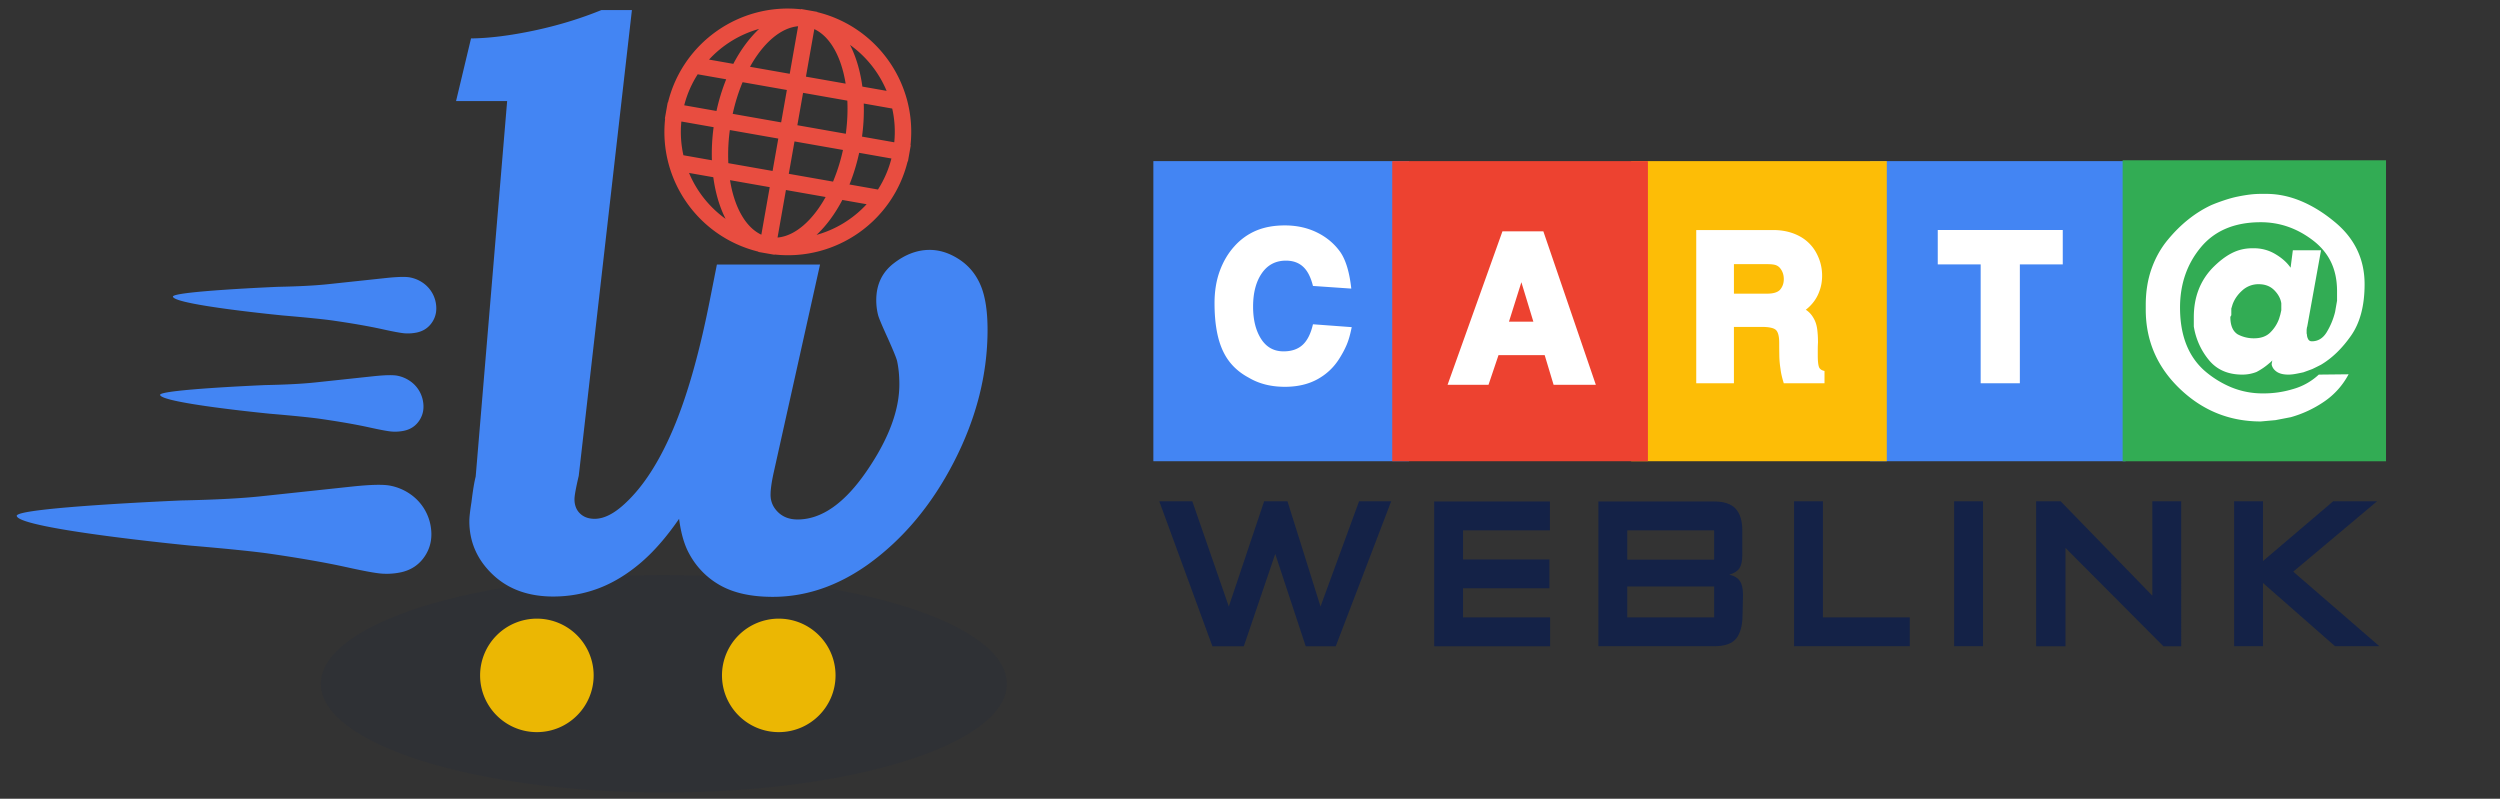
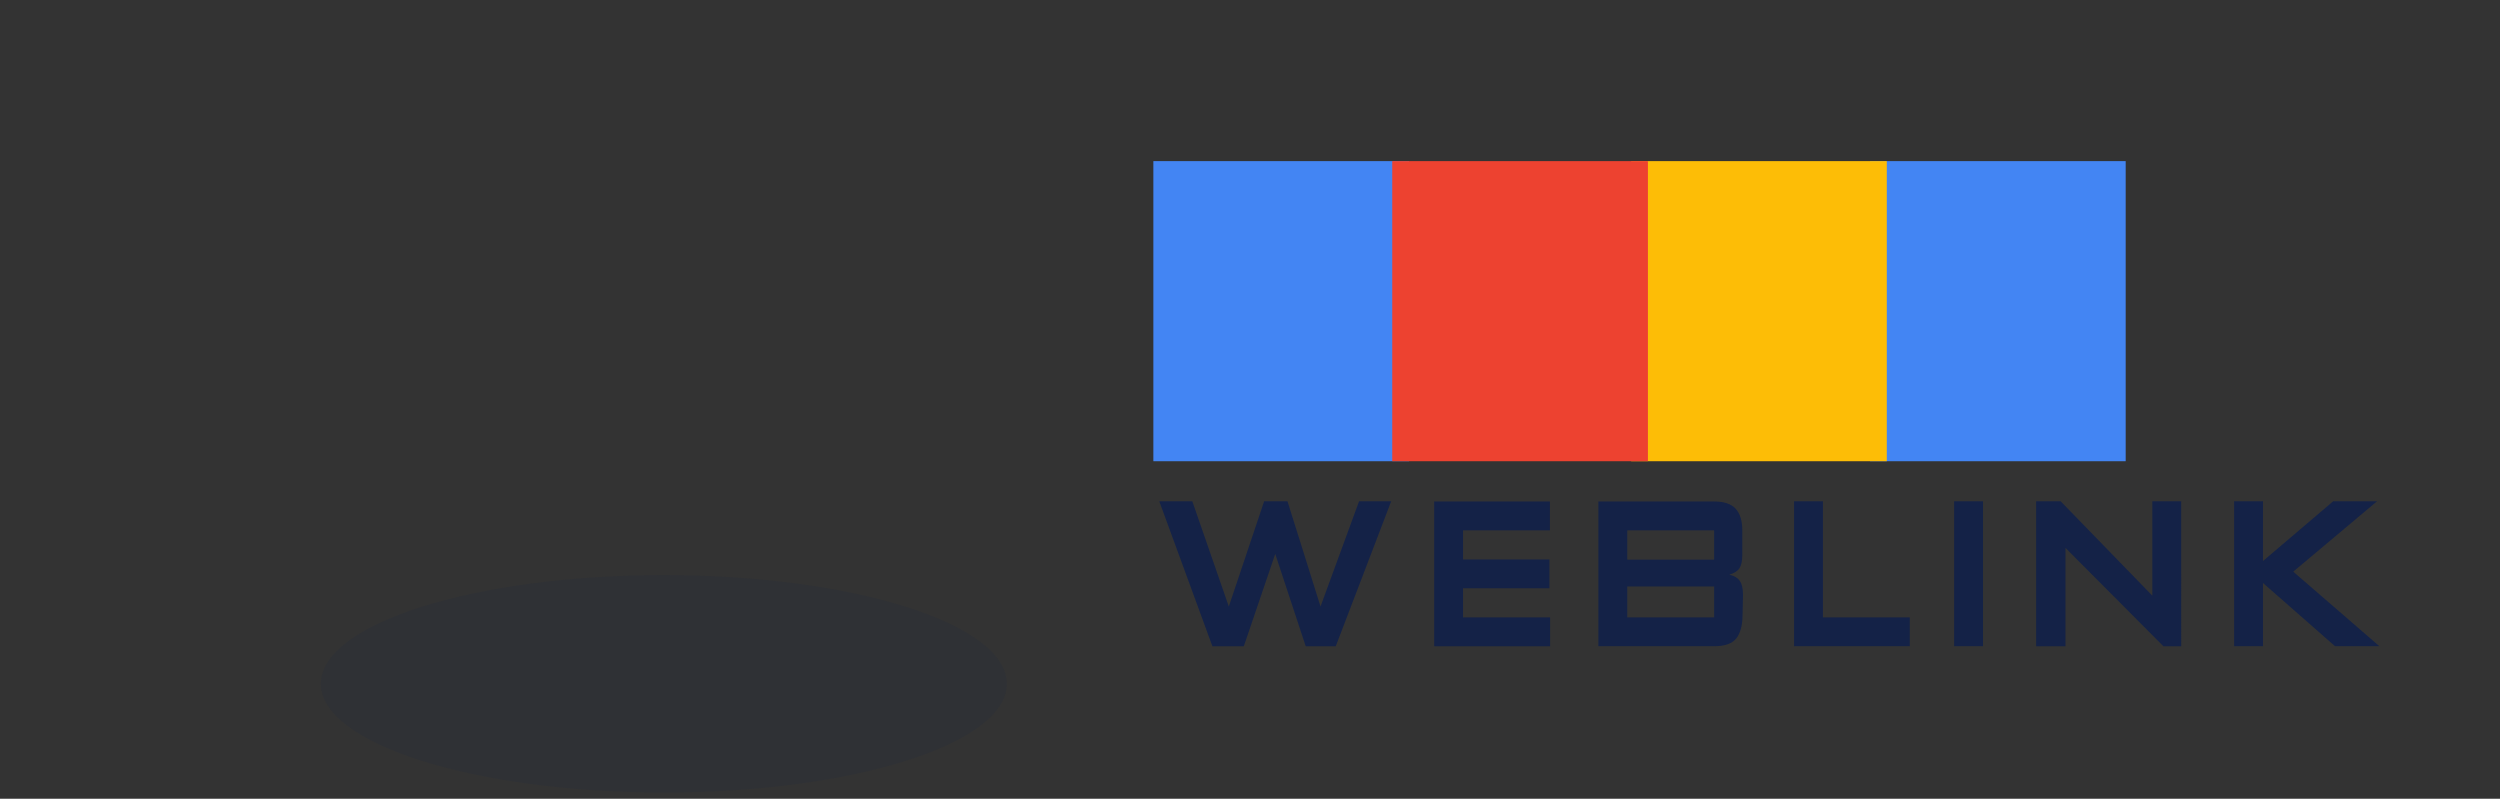
<svg xmlns="http://www.w3.org/2000/svg" xml:space="preserve" width="241" height="77">
  <rect width="100%" height="100%" fill="#333333" stroke="none" />
  <ellipse cx="63.996" cy="65.919" fill="#122248" fill-rule="evenodd" clip-rule="evenodd" opacity=".102" rx="33.066" ry="10.478" />
-   <path fill="#4385F3" fill-rule="evenodd" d="M94.525 27.487c-.449-1.054-1.14-1.885-2.07-2.49s-1.877-.908-2.839-.908c-1.191 0-2.348.433-3.466 1.3-1.119.866-1.679 2.051-1.679 3.554 0 .501.063.991.188 1.471.083.293.397 1.034.941 2.224.522 1.169.815 1.889.878 2.16.146.669.22 1.42.22 2.254 0 2.526-1.061 5.329-3.182 8.408-2.121 3.078-4.331 4.617-6.631 4.617-.773 0-1.401-.234-1.882-.704-.481-.469-.722-1.027-.722-1.675 0-.522.104-1.253.313-2.191L79.052 25.5h-9.944l-.675 3.412c-1.013 5.135-2.194 9.288-3.545 12.461-1.35 3.172-2.897 5.562-4.642 7.169-1.05.981-2.025 1.472-2.925 1.472-.582 0-1.051-.17-1.407-.513-.356-.341-.534-.801-.534-1.375 0-.342.138-1.097.412-2.265L60.917.968h-2.936c-2.063.84-4.235 1.5-6.517 1.982s-4.3.734-6.057.755l-1.443 6.04h4.925l-3.033 36.199c-.137.522-.272 1.346-.408 2.472-.137.855-.204 1.46-.204 1.814 0 1.998.745 3.71 2.234 5.136 1.49 1.426 3.441 2.139 5.854 2.139 1.5 0 2.939-.256 4.317-.769 1.378-.512 2.717-1.311 4.014-2.397s2.564-2.528 3.801-4.326c.183 1.422.517 2.561 1.003 3.417a7.582 7.582 0 0 0 3.041 3.041c1.297.71 2.959 1.065 4.986 1.065 3.183 0 6.233-1.033 9.152-3.101 3.405-2.442 6.182-5.757 8.331-9.943 2.148-4.186 3.223-8.42 3.223-12.7 0-1.815-.224-3.251-.675-4.305zm-68.46 12.4c2.253.192 3.844.354 4.771.483 1.919.277 3.518.557 4.796.839 1.059.234 1.773.366 2.145.394.372.027.746.005 1.122-.068.667-.13 1.18-.47 1.538-1.021.358-.55.469-1.183.329-1.897a2.964 2.964 0 0 0-1.3-1.926 3.218 3.218 0 0 0-1.159-.473c-.423-.083-1.189-.066-2.299.05l-5.466.584c-1.217.137-2.889.228-5.016.271 0 0-10.194.429-10.093.948.156.8 10.632 1.816 10.632 1.816zm14.73 9.01a4.738 4.738 0 0 0-1.349-1.334 5.067 5.067 0 0 0-1.826-.744c-.665-.131-1.871-.104-3.619.078l-8.604.919c-1.916.216-4.547.357-7.895.427 0 0-16.049.675-15.889 1.494.246 1.26 16.738 2.858 16.738 2.858 3.547.303 6.051.557 7.511.761 3.021.437 5.537.877 7.55 1.321 1.666.369 2.791.575 3.376.619a6.592 6.592 0 0 0 1.767-.107c1.049-.204 1.855-.74 2.421-1.606.564-.867.737-1.863.518-2.987a4.679 4.679 0 0 0-.699-1.699zm.764-20.829a3.024 3.024 0 0 0-.857-.848c-.352-.232-.738-.39-1.16-.473s-1.188-.067-2.299.05l-5.465.583c-1.217.138-2.889.228-5.016.271 0 0-10.195.43-10.093.949.156.801 10.632 1.815 10.632 1.815 2.254.192 3.844.354 4.771.483 1.919.277 3.518.557 4.796.839 1.059.235 1.773.366 2.145.395.371.027.745.005 1.122-.068.667-.131 1.179-.471 1.538-1.021.358-.551.468-1.184.329-1.897a2.974 2.974 0 0 0-.443-1.078z" clip-rule="evenodd" />
-   <path fill="#EBB703" fill-rule="evenodd" d="M51.755 59.638a5.472 5.472 0 0 0-5.473 5.47c0 3.02 2.45 5.469 5.473 5.469s5.473-2.449 5.473-5.469a5.472 5.472 0 0 0-5.473-5.47zm23.318 0a5.472 5.472 0 0 0-5.473 5.47c0 3.02 2.45 5.469 5.473 5.469s5.473-2.449 5.473-5.469c0-3.021-2.45-5.47-5.473-5.47z" clip-rule="evenodd" />
-   <path fill="#E84D40" fill-rule="evenodd" d="m78.788 1.171.004-.026-.78-.138-.782-.138-.005.026C71.309.25 65.81 4.099 64.395 9.876l-.027-.005-.138.781-.138.78.027.005c-.646 5.912 3.205 11.407 8.986 12.821l-.005.028.781.137.781.138.005-.027c5.917.646 11.415-3.202 12.83-8.979l.027.005.138-.781.138-.78-.027-.005c.647-5.914-3.204-11.409-8.985-12.823zm6.681 7.588-2.337-.412c-.205-1.514-.609-2.88-1.189-4.016a10.354 10.354 0 0 1 3.526 4.428zm-6.97-5.952c1.529.71 2.609 2.678 3.02 5.256l-3.827-.674.807-4.582zM77.416 8.95l4.266.751c.05 1.012.002 2.087-.145 3.194l-4.672-.823.551-3.122zm3.846 5.506a17.639 17.639 0 0 1-.957 3.052l-4.266-.752.551-3.122 4.672.822zM76.937 2.531l-.808 4.583-3.828-.675c1.268-2.283 2.955-3.762 4.636-3.908zm-1.083 6.144-.551 3.123-4.671-.823c.239-1.091.563-2.117.955-3.051l4.267.751zm-2.675-5.888c-.931.869-1.779 2.016-2.488 3.369l-2.34-.412a10.372 10.372 0 0 1 4.828-2.957zm-7.495 8.926 3.11.548a18.92 18.92 0 0 0-.166 3.189l-2.746-.483a10.17 10.17 0 0 1-.198-3.254zm.74 4.959 2.339.412c.203 1.514.607 2.88 1.187 4.017a10.362 10.362 0 0 1-3.526-4.429zm2.645-5.973-3.11-.548a10.173 10.173 0 0 1 1.3-2.989l2.746.482a19.007 19.007 0 0 0-.936 3.055zm4.325 11.925c-1.53-.711-2.609-2.679-3.02-5.256l3.828.674-.808 4.582zm1.083-6.144-4.266-.751a17.626 17.626 0 0 1 .146-3.193l4.671.822-.551 3.122zm.479 6.419.808-4.582 3.828.674c-1.268 2.282-2.955 3.763-4.636 3.908zm3.758-.255c.932-.87 1.78-2.017 2.49-3.369l2.338.412a10.366 10.366 0 0 1-4.828 2.957zm5.921-4.374-2.746-.484c.383-.949.7-1.973.935-3.054l3.109.547a10.257 10.257 0 0 1-1.298 2.991zm1.573-4.552-3.109-.548c.149-1.095.201-2.167.166-3.19l2.746.484c.234 1.044.308 2.14.197 3.254z" clip-rule="evenodd" />
  <path fill="#4385F3" fill-rule="evenodd" d="M111.184 44.462h24.646v-28.93h-24.646v28.93zm69.087-28.93v28.93h24.645v-28.93h-24.645z" clip-rule="evenodd" />
  <path fill="#FDBD06" fill-rule="evenodd" d="M157.242 15.532h24.645v28.93h-24.645z" clip-rule="evenodd" />
  <path fill="#ED4230" fill-rule="evenodd" d="M134.213 15.532h24.646v28.93h-24.646z" clip-rule="evenodd" />
-   <path fill="#32AC54" fill-rule="evenodd" d="M204.622 15.452h25.39v29.015h-25.39z" clip-rule="evenodd" />
-   <path fill="#FFF" fill-rule="evenodd" d="M175.338 35.346c-.07-.219-.105-.584-.105-1.093v-.584c0-.205.007-.421.021-.647 0-.48-.025-.905-.074-1.273s-.144-.687-.283-.955c-.21-.41-.482-.722-.818-.934.294-.227.553-.488.776-.786.224-.297.399-.622.525-.976.182-.467.272-.977.272-1.528 0-.765-.182-1.485-.546-2.165a3.936 3.936 0 0 0-1.554-1.592c-.755-.424-1.63-.637-2.623-.637h-7.411v14.772h3.632v-5.434h2.666c.728 0 1.193.103 1.396.308.202.205.304.612.304 1.221 0 .425.004.842.011 1.252.007.411.045.835.115 1.273.042.382.147.842.315 1.38h3.926V35.76c-.293-.057-.476-.195-.545-.414zm-3.758-7.397c-.238.24-.65.36-1.238.36h-3.191v-2.844h3.233c.321 0 .569.025.745.074.175.05.325.145.451.286.252.298.378.658.378 1.083 0 .411-.126.758-.378 1.041zm-46.006 5.295c-.455.418-1.067.627-1.837.627-.938 0-1.662-.403-2.173-1.21s-.766-1.84-.766-3.1c0-1.329.279-2.401.839-3.215s1.337-1.221 2.33-1.221c.672 0 1.222.194 1.648.584.427.389.745 1.008.955 1.856l3.694.255c-.168-1.542-.511-2.702-1.028-3.48-.574-.82-1.326-1.461-2.257-1.921s-1.97-.69-3.117-.69c-1.05 0-1.97.167-2.761.5a5.88 5.88 0 0 0-2.099 1.507c-.609.672-1.081 1.468-1.417 2.388s-.504 1.952-.504 3.099c0 1.981.286 3.552.86 4.712.518 1.061 1.336 1.889 2.456 2.483.979.58 2.134.87 3.464.87 1.203 0 2.246-.24 3.128-.722s1.588-1.146 2.12-1.995c.279-.438.514-.877.703-1.316.189-.438.354-1.012.493-1.719l-3.736-.276c-.208.906-.541 1.567-.995 1.984zm19.261-10.941-5.29 14.794h3.946l.966-2.865h4.45l.861 2.865h4.072l-5.06-14.794h-3.945zm.63 8.703 1.196-3.8 1.155 3.8h-2.351zm41.335-5.519h4.136v11.461h3.778V25.487h4.136v-3.312H186.8v3.312zm32.19 9.575v.095c.062.276.227.504.494.685.268.18.638.27 1.112.27.205 0 .427-.021.664-.063.236-.042.499-.096.787-.159.351-.127.639-.232.865-.317.309-.148.587-.286.834-.414 1.07-.636 2.039-1.573 2.903-2.813.865-1.24 1.298-2.889 1.298-4.944 0-2.459-.987-4.483-2.961-6.073-1.028-.848-2.093-1.5-3.192-1.956-1.101-.455-2.206-.684-3.316-.684h-.524c-.35 0-.699.021-1.049.063-.35.043-.734.106-1.156.191s-.869.207-1.342.365c-.473.159-.884.313-1.233.462-1.543.721-2.931 1.822-4.165 3.307-.678.806-1.208 1.738-1.588 2.798s-.57 2.236-.57 3.529v.445c0 2.988 1.097 5.532 3.29 7.631 2.192 2.099 4.792 3.148 7.799 3.148l1.421-.128 1.483-.286a10.886 10.886 0 0 0 3.197-1.494 7.278 7.278 0 0 0 2.362-2.639l-2.872.031a6.02 6.02 0 0 1-2.502 1.399 9.647 9.647 0 0 1-2.873.413 7.905 7.905 0 0 1-3.059-.588 9.517 9.517 0 0 1-2.625-1.638c-1.545-1.399-2.317-3.413-2.317-6.041 0-2.269.669-4.208 2.008-5.819 1.339-1.61 3.264-2.416 5.776-2.416 1.792 0 3.439.562 4.942 1.685.804.594 1.405 1.299 1.808 2.114.401.816.603 1.766.603 2.846v.923l-.189 1.081a6.958 6.958 0 0 1-.821 1.972c-.357.572-.831.858-1.42.858a.376.376 0 0 1-.363-.223.943.943 0 0 1-.11-.414l-.03-.127v-.35l.03-.223.031-.096 1.328-7.345h-2.718l-.217 1.686c-.33-.487-.813-.922-1.452-1.304a3.957 3.957 0 0 0-2.069-.572h-.186c-.7 0-1.358.158-1.977.477s-1.246.806-1.885 1.463c-1.174 1.251-1.761 2.819-1.761 4.706v.89a6.714 6.714 0 0 0 1.433 3.212c.769.954 1.849 1.431 3.239 1.431a3.73 3.73 0 0 0 1.37-.254 6.125 6.125 0 0 0 1.215-.827l.156-.127.155-.159-.031.159-.03.158zm-.108-3.038c-.381.393-.911.589-1.591.589a3.265 3.265 0 0 1-1.575-.382c-.474-.297-.711-.858-.711-1.686l.093-.159v-.636l.125-.413c.187-.509.502-.959.948-1.352a2.298 2.298 0 0 1 1.569-.588c.622 0 1.124.196 1.508.588.384.393.606.812.669 1.256v.668l-.093.413-.124.414a3.518 3.518 0 0 1-.818 1.288z" clip-rule="evenodd" />
  <path fill="#142247" fill-rule="evenodd" d="m127.298 58.469-3.185-10.147h-2.249l-3.407 10.147-3.519-10.147h-3.184l5.121 13.976h3.029l3.028-8.901 2.939 8.901h2.895l5.345-13.976h-3.096l-3.717 10.147zm13.739-1.758h8.328V53.93h-8.328v-2.805h8.373v-2.781h-11.156v13.953h11.179v-2.782h-8.396v-2.804zm25.663-1.313c.472-.134.799-.34.983-.621.184-.281.275-.71.275-1.287v-2.352c0-.932-.213-1.63-.641-2.096-.427-.466-1.119-.699-2.076-.699h-11.156v13.953h11.156c1.017 0 1.724-.245 2.121-.734.397-.49.604-1.225.618-2.203l.045-2.025c0-.593-.104-1.038-.31-1.335s-.543-.497-1.015-.601zm-1.458 4.117h-8.372v-2.981h8.372v2.981zm0-5.564h-8.372v-2.826h8.372v2.826zm10.488-5.63h-2.783v13.976h11.156v-2.782h-8.373V48.321zm12.649 13.976h2.784V48.321h-2.784v13.976zm19.106-4.874-8.841-9.102h-2.36v13.976h2.828v-9.479l9.438 9.479h1.718V48.321h-2.783v9.102zm13.583-2.315 8.084-6.787h-4.231l-6.77 5.764v-5.764h-2.783v13.976h2.783v-6.098l6.948 6.098h4.275l-8.306-7.189z" clip-rule="evenodd" />
</svg>